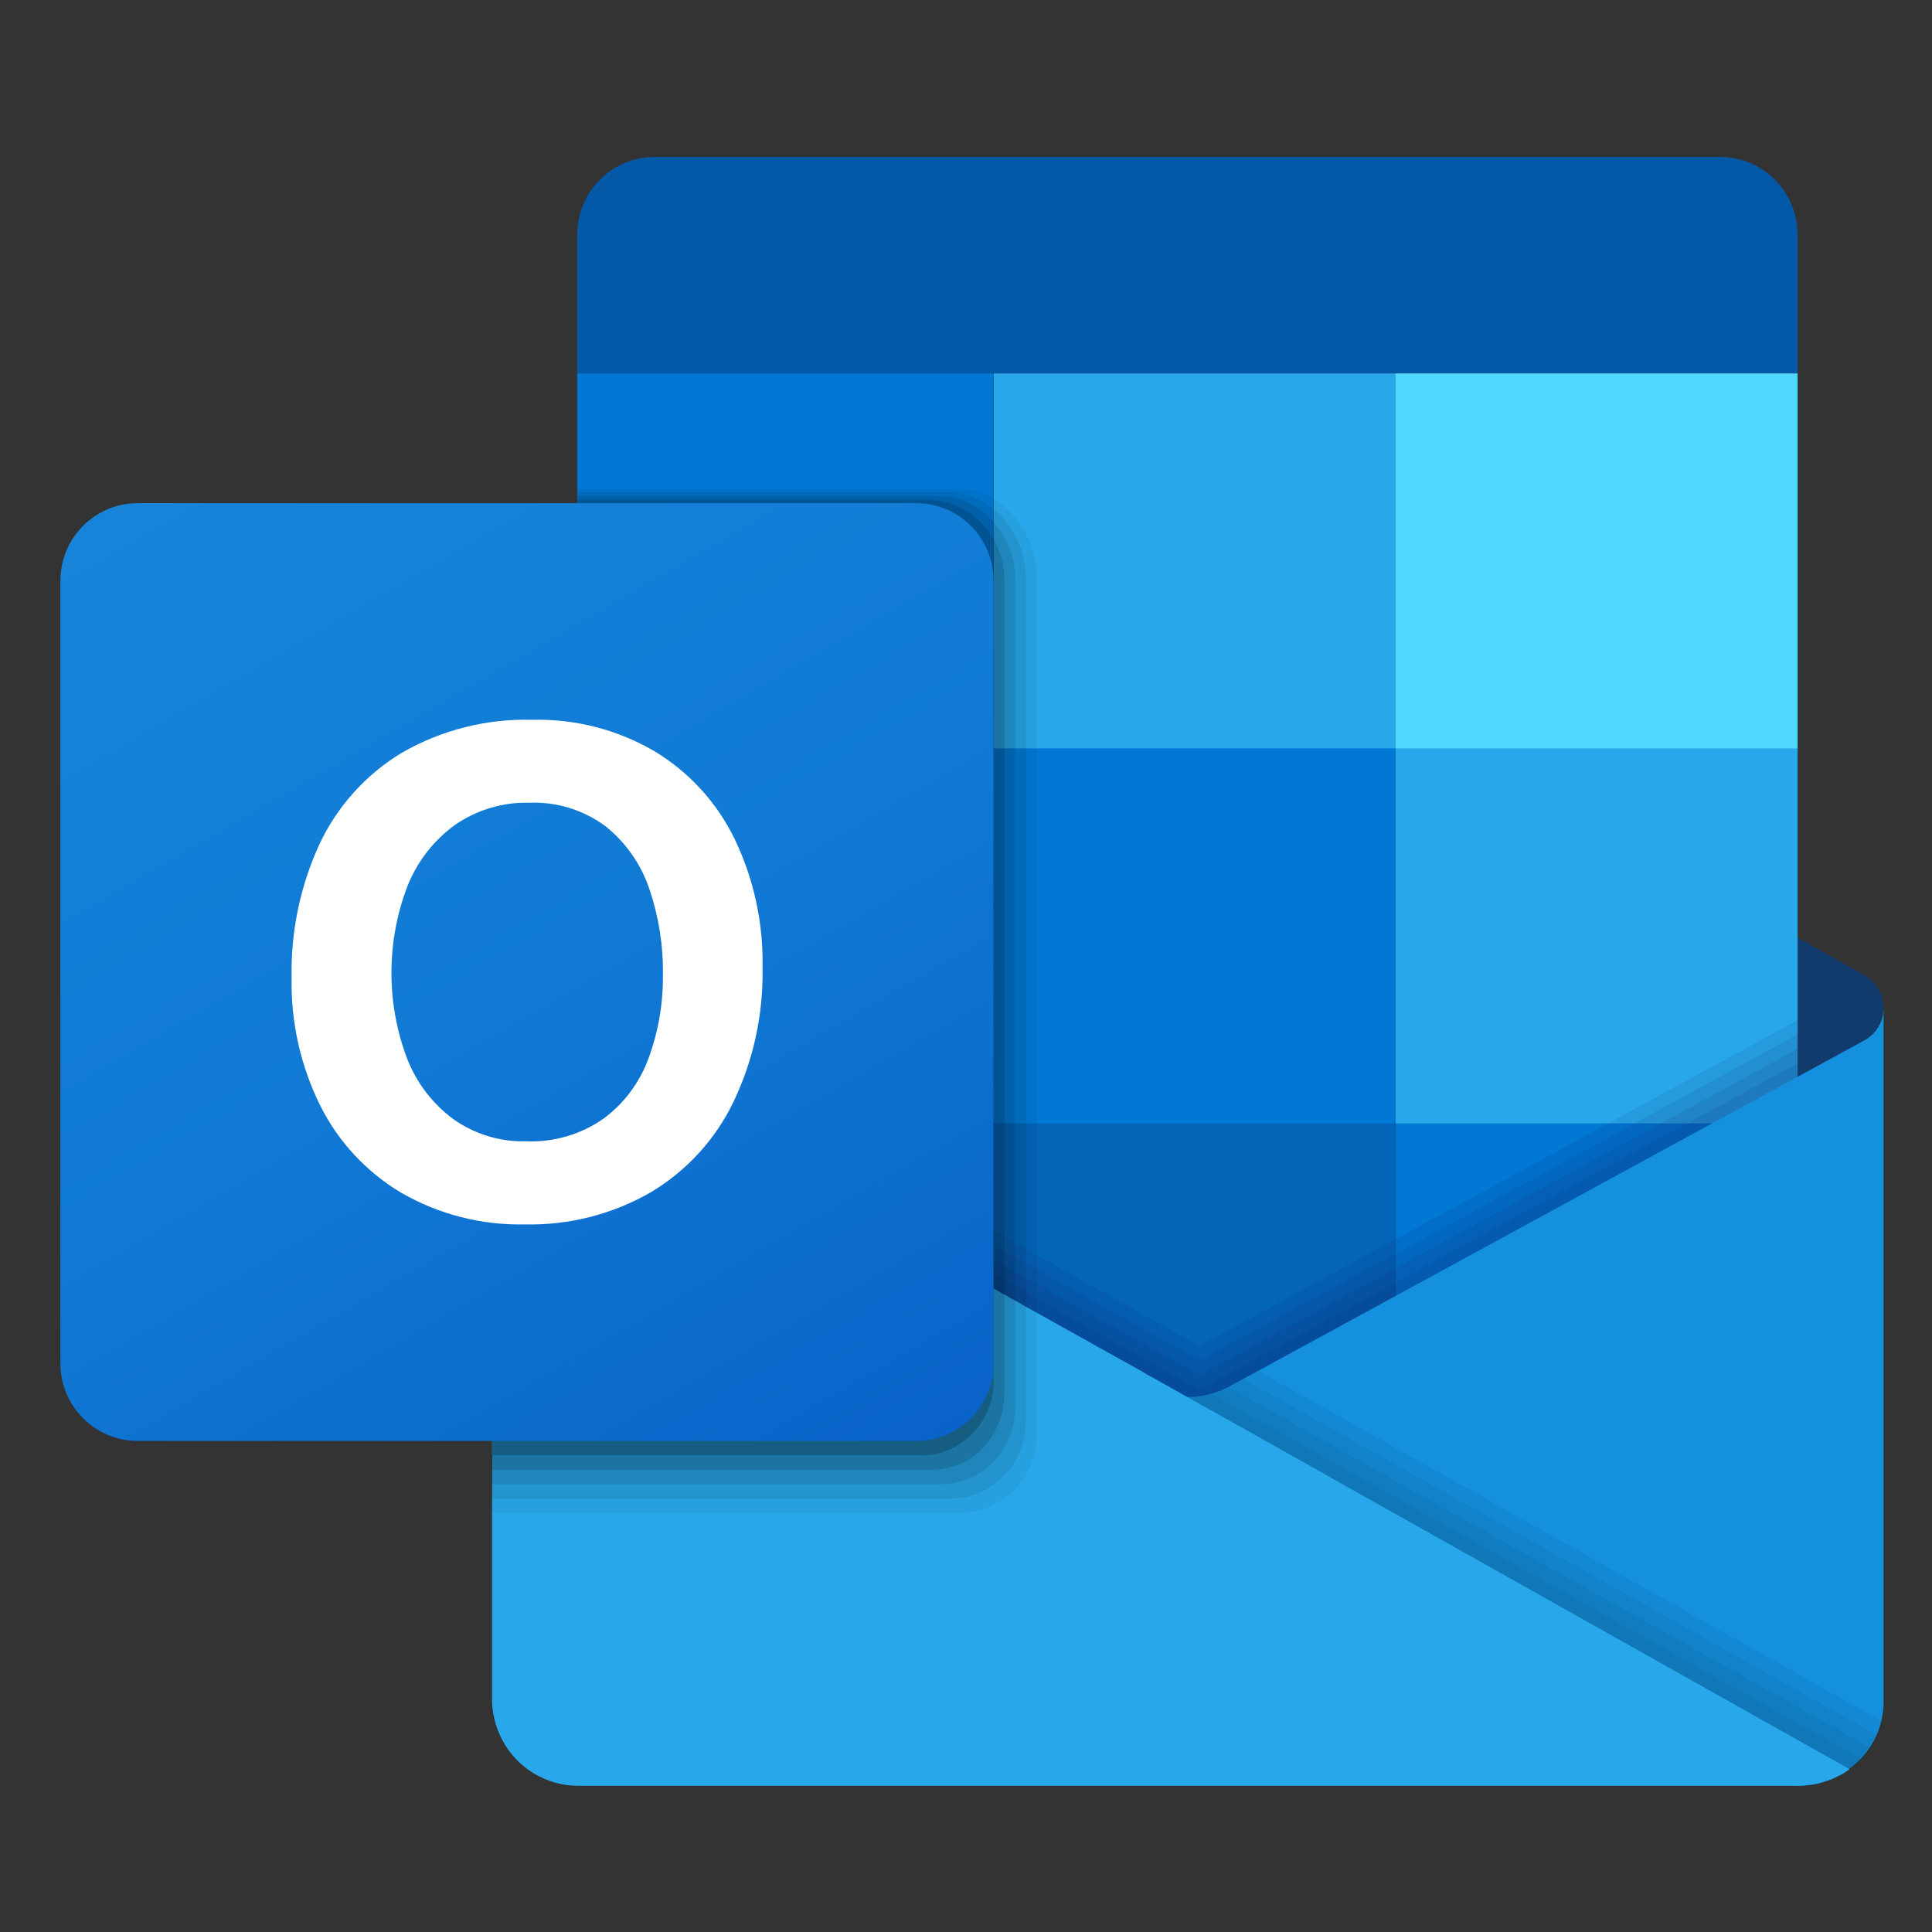
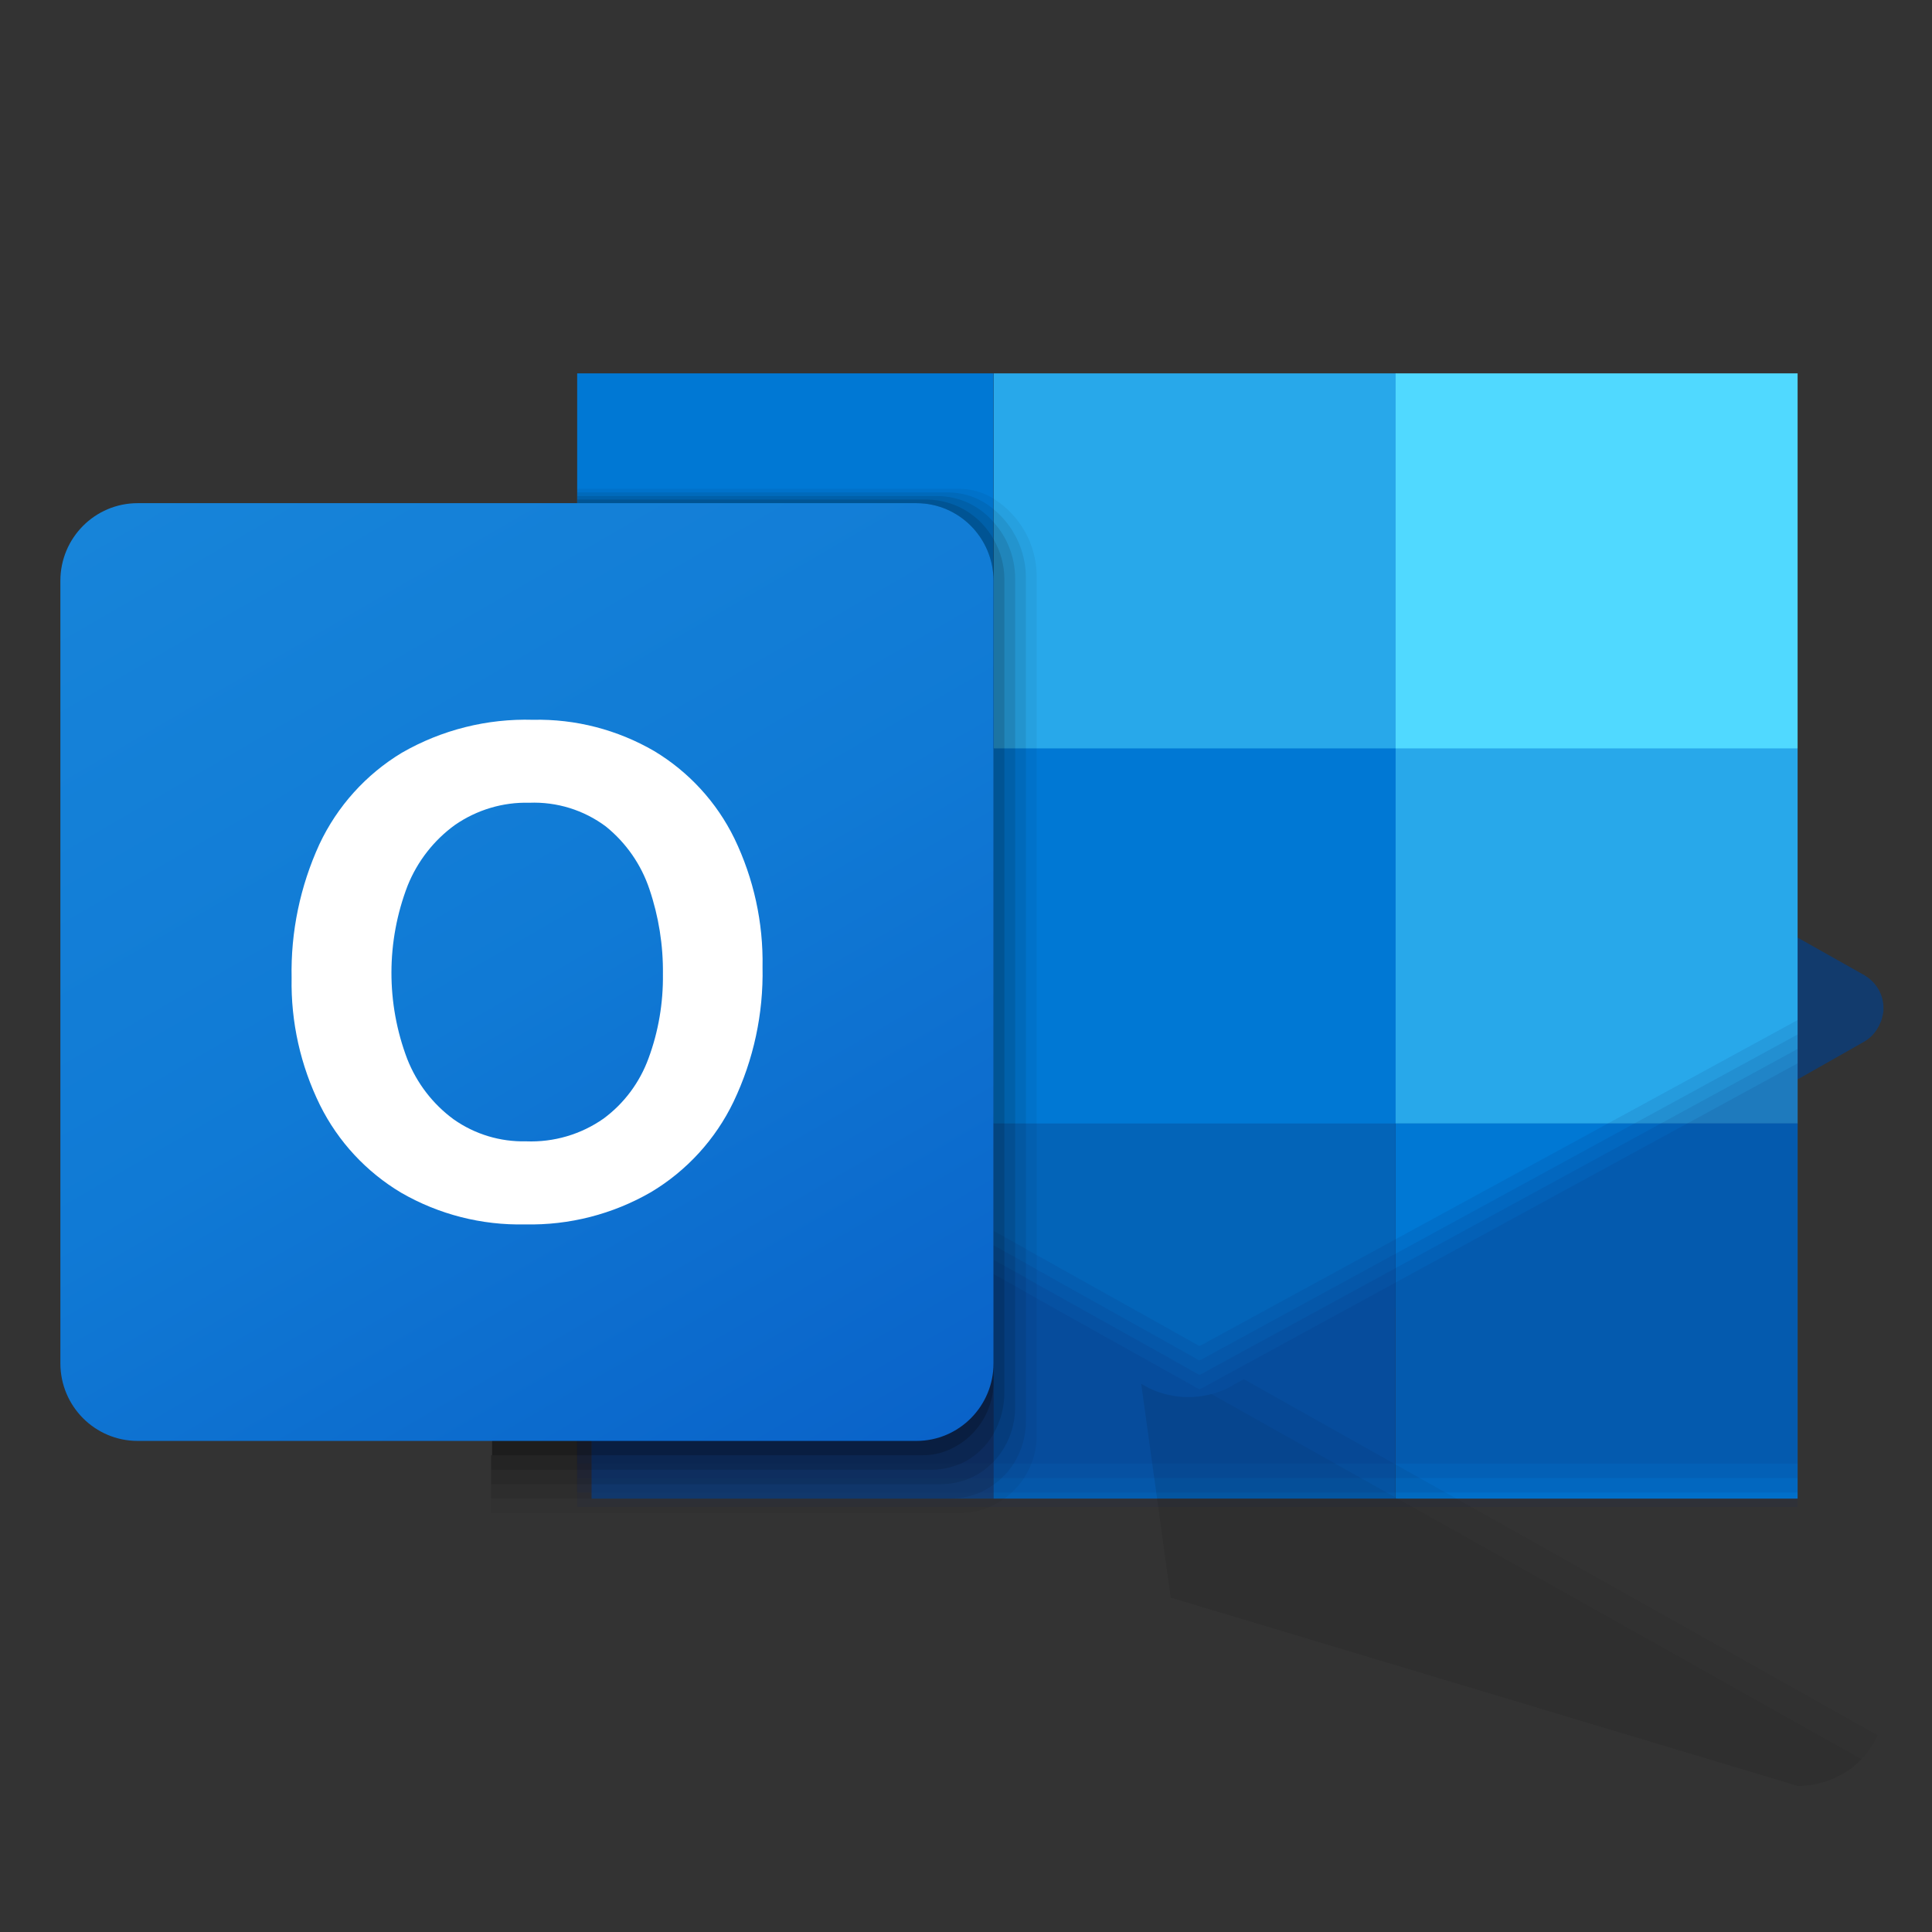
<svg xmlns="http://www.w3.org/2000/svg" width="16" height="16" viewBox="0 0 16 16" fill="none">
  <rect x="0" y="0" width="16" height="16" fill="#333333" stroke="none" />
  <g clip-path="url(#clip0_4577_18377)">
    <g clip-path="url(#clip1_4577_18377)">
      <path d="M15.598 8.351C15.599 8.372 15.596 8.393 15.59 8.413C15.589 8.423 15.586 8.433 15.583 8.442C15.584 8.443 15.583 8.444 15.582 8.446C15.58 8.454 15.577 8.463 15.572 8.471C15.567 8.483 15.561 8.495 15.555 8.506C15.526 8.56 15.482 8.604 15.429 8.632L14.877 8.945L14.83 8.972L14.243 9.305L14.108 9.381L11.551 10.834L11.502 10.862L10.527 11.416L10.406 11.484L10.286 11.552L10.226 11.586C10.205 11.597 10.184 11.609 10.163 11.621C10.16 11.622 10.159 11.623 10.157 11.625C10.113 11.648 10.066 11.665 10.018 11.676H10.017C9.958 11.691 9.898 11.699 9.837 11.699C9.726 11.7 9.616 11.674 9.516 11.625C9.499 11.615 9.483 11.605 9.466 11.597C9.46 11.594 9.454 11.59 9.447 11.586L8.685 11.153L8.581 11.094L8.507 11.052L8.492 11.044L8.436 11.012L8.428 11.007L8.403 10.993L8.385 10.982L8.366 10.971L8.342 10.958L8.314 10.943L8.3 10.934L8.296 10.932L8.258 10.91L8.225 10.891L8.215 10.886L8.173 10.862L6.019 9.639L5.565 9.381L5.43 9.305L4.843 8.972L4.781 8.937L4.245 8.632C4.191 8.604 4.148 8.56 4.119 8.506C4.112 8.495 4.106 8.482 4.101 8.469L4.076 8.351C4.076 8.295 4.091 8.241 4.118 8.192C4.146 8.144 4.186 8.104 4.234 8.076L4.238 8.073C4.24 8.073 4.243 8.07 4.245 8.07L4.781 7.767L4.844 7.731L7.378 6.292L7.542 6.198L8.173 5.841L8.215 5.816L8.225 5.811L8.258 5.792L8.296 5.771L8.3 5.768L8.314 5.76L8.343 5.744L8.366 5.731L8.385 5.72L8.403 5.711L8.428 5.697L8.437 5.692L8.492 5.66L8.508 5.651L8.581 5.609L8.685 5.55L9.447 5.117C9.471 5.104 9.494 5.091 9.516 5.079C9.616 5.029 9.725 5.004 9.836 5.004C9.948 5.004 10.057 5.029 10.157 5.079C10.18 5.091 10.203 5.104 10.225 5.117L11.501 5.841L12.295 6.292L14.83 7.731L14.877 7.759L15.429 8.07C15.432 8.07 15.435 8.073 15.437 8.073L15.439 8.076C15.488 8.104 15.528 8.144 15.556 8.192C15.584 8.24 15.599 8.295 15.598 8.351Z" fill="#123B6D" />
      <path d="M11.558 3.092H8.229V6.198L11.558 9.305H14.887V6.198L11.558 3.092Z" fill="#28A8EA" />
      <path d="M11.557 9.304V12.411H8.228L8.169 12.361L8.161 12.353V12.352L8.15 12.342L8.128 12.325L8.088 12.29L8.084 12.288L8.032 12.242L8.031 12.241L8.018 12.23L8.012 12.226L8.006 12.22L7.936 12.16H7.935L7.92 12.147L7.911 12.138L7.905 12.133L7.891 12.121L7.855 12.092L7.784 12.033L4.899 9.662L4.78 9.564V6.198H8.228L8.3 6.265L8.318 6.282L8.37 6.331L8.407 6.364L8.44 6.395L8.496 6.448L8.511 6.462L8.585 6.532L11.557 9.304Z" fill="#0364B8" />
      <path d="M8.229 9.304H4.899V12.411H8.229V9.304Z" fill="#14447D" />
      <path d="M14.887 9.304H11.558V12.411H14.887V9.304Z" fill="#0078D4" />
      <path d="M14.887 3.092H11.558V6.198H14.887V3.092Z" fill="#50D9FF" />
      <path d="M8.228 3.092H4.78V6.198H8.228V3.092Z" fill="#0078D4" />
      <path d="M11.558 6.198H8.229V9.304H11.558V6.198Z" fill="#0078D4" />
-       <path d="M5.42 1.3H14.247C14.331 1.3 14.414 1.317 14.492 1.349C14.569 1.381 14.64 1.429 14.699 1.488C14.759 1.548 14.806 1.619 14.838 1.697C14.87 1.775 14.887 1.858 14.887 1.943V3.092H4.78V1.943C4.78 1.858 4.797 1.775 4.829 1.697C4.861 1.619 4.908 1.548 4.968 1.488C5.027 1.429 5.098 1.381 5.175 1.349C5.253 1.317 5.336 1.3 5.42 1.3Z" fill="#0358A7" />
      <path opacity="0.1" d="M14.887 8.448L10.005 11.109L9.982 11.123C9.974 11.127 9.966 11.132 9.958 11.135C9.95 11.14 9.94 11.143 9.931 11.146L9.772 11.057L9.752 11.046C9.743 11.041 9.733 11.036 9.724 11.031L9.712 11.023L8.745 10.483L8.666 10.438L8.601 10.403L8.459 10.322L4.78 8.267V12.121H14.887V8.448Z" fill="#0A2767" />
      <path opacity="0.1" d="M14.887 8.567L10.005 11.229L9.982 11.242C9.974 11.247 9.966 11.251 9.958 11.255C9.95 11.259 9.94 11.263 9.931 11.266L9.772 11.176L9.752 11.166C9.743 11.161 9.733 11.156 9.724 11.15L9.712 11.143L8.745 10.603L8.666 10.558L8.601 10.522L8.459 10.441L4.78 8.387V12.241H14.887V8.567Z" fill="#0A2767" />
      <path opacity="0.1" d="M14.887 8.687L10.005 11.348L9.982 11.362C9.974 11.366 9.966 11.371 9.958 11.374C9.95 11.379 9.94 11.382 9.931 11.386L9.772 11.296L9.752 11.285C9.743 11.28 9.733 11.275 9.724 11.27L9.712 11.262L8.745 10.722L8.666 10.678L8.601 10.642L8.459 10.561L4.78 8.506V12.36H14.887V8.687Z" fill="#0A2767" />
      <path opacity="0.1" d="M14.887 8.806L10.005 11.468L9.982 11.481C9.974 11.486 9.966 11.49 9.958 11.494C9.95 11.498 9.94 11.502 9.931 11.505L9.772 11.415L9.752 11.405C9.743 11.4 9.733 11.395 9.724 11.389L9.712 11.382L8.745 10.842L8.666 10.797L8.601 10.761L8.459 10.68L4.78 8.626V12.48H14.887V8.806Z" fill="#0A2767" />
-       <path d="M15.438 8.617L15.432 8.62L15.431 8.621L10.223 11.46C10.2 11.474 10.177 11.487 10.153 11.498C10.053 11.546 9.943 11.57 9.833 11.57C9.722 11.57 9.612 11.546 9.512 11.498C9.488 11.487 9.465 11.474 9.442 11.46L9.687 13.23L14.878 14.789C15.03 14.79 15.178 14.744 15.302 14.658C15.393 14.596 15.467 14.513 15.519 14.416C15.571 14.318 15.598 14.21 15.599 14.1V8.351C15.599 8.406 15.584 8.459 15.555 8.506C15.527 8.553 15.486 8.591 15.438 8.617Z" fill="#1490DF" />
-       <path opacity="0.05" d="M10.425 11.355L10.231 11.46C10.209 11.474 10.185 11.487 10.162 11.499C10.061 11.546 9.952 11.57 9.841 11.57C9.731 11.57 9.621 11.546 9.521 11.499C9.497 11.487 9.474 11.474 9.451 11.46L9.696 13.231L14.887 14.79C15.038 14.79 15.186 14.744 15.311 14.658C15.449 14.563 15.548 14.42 15.589 14.257L10.425 11.355Z" fill="black" />
      <path opacity="0.05" d="M15.549 14.371L10.301 11.422L10.231 11.46C10.209 11.474 10.185 11.487 10.162 11.499C10.061 11.546 9.952 11.57 9.841 11.57C9.731 11.57 9.621 11.546 9.521 11.499C9.497 11.487 9.474 11.474 9.451 11.46L9.696 13.231L14.887 14.79C15.038 14.79 15.186 14.744 15.311 14.658C15.415 14.586 15.497 14.487 15.549 14.371Z" fill="black" />
-       <path opacity="0.05" d="M15.491 14.476L10.179 11.491L10.162 11.499C10.061 11.546 9.952 11.571 9.841 11.571C9.731 11.571 9.621 11.546 9.521 11.499C9.497 11.488 9.474 11.475 9.451 11.461L9.696 13.231L14.887 14.79C15.038 14.791 15.186 14.745 15.311 14.659C15.382 14.609 15.443 14.547 15.491 14.476Z" fill="black" />
      <path opacity="0.05" d="M15.415 14.569L10.08 11.572L10.054 11.557L10.033 11.545C9.862 11.591 9.681 11.574 9.521 11.498C9.497 11.487 9.474 11.474 9.451 11.46L9.696 13.23L14.887 14.789C15.038 14.79 15.186 14.744 15.311 14.658C15.348 14.632 15.383 14.602 15.415 14.569Z" fill="black" />
-       <path d="M15.318 14.652C15.303 14.663 15.287 14.673 15.272 14.683C15.256 14.693 15.24 14.701 15.223 14.709C15.204 14.719 15.185 14.727 15.166 14.736C15.165 14.736 15.164 14.737 15.162 14.737C15.141 14.745 15.12 14.752 15.098 14.758C15.074 14.767 15.05 14.773 15.024 14.776C15.019 14.778 15.014 14.779 15.008 14.78C14.995 14.782 14.982 14.783 14.967 14.784C14.942 14.788 14.916 14.79 14.89 14.789H4.798C4.704 14.79 4.611 14.773 4.524 14.738C4.437 14.703 4.358 14.651 4.29 14.585C4.223 14.519 4.17 14.441 4.133 14.354C4.096 14.267 4.076 14.174 4.075 14.08V8.351L4.239 8.443L4.242 8.444C4.243 8.445 4.243 8.445 4.244 8.445L4.78 8.745L5.781 9.304L8.228 10.671L8.3 10.712L8.318 10.721L8.37 10.751L8.407 10.771L8.44 10.789L8.496 10.822L8.511 10.83L8.585 10.871L9.47 11.365C9.492 11.38 9.516 11.393 9.54 11.405L9.835 11.571L10.021 11.676H10.023L10.816 12.121L11.028 12.241L11.241 12.361L11.33 12.411L11.454 12.48L15.318 14.652Z" fill="#28A8EA" />
      <path opacity="0.05" d="M8.585 4.765V11.887C8.586 11.967 8.571 12.047 8.541 12.122C8.525 12.164 8.504 12.204 8.48 12.241C8.451 12.285 8.417 12.326 8.377 12.361C8.358 12.379 8.338 12.395 8.317 12.411C8.279 12.438 8.238 12.461 8.194 12.48C8.116 12.513 8.031 12.53 7.946 12.53H4.067V12.052H4.076V8.351C4.076 8.295 4.09 8.241 4.118 8.192C4.146 8.144 4.186 8.104 4.234 8.076L4.237 8.073C4.24 8.073 4.242 8.07 4.245 8.07L4.781 7.767V4.048H7.946C8.046 4.048 8.144 4.077 8.229 4.13C8.336 4.198 8.425 4.291 8.488 4.402C8.55 4.513 8.584 4.637 8.585 4.765Z" fill="black" />
      <path opacity="0.075" d="M8.496 4.777V11.768C8.497 11.893 8.461 12.016 8.394 12.122C8.366 12.166 8.333 12.206 8.294 12.241C8.274 12.261 8.252 12.279 8.229 12.295C8.204 12.313 8.178 12.329 8.15 12.343C8.138 12.35 8.127 12.355 8.115 12.361C8.036 12.394 7.952 12.411 7.867 12.411H4.067V12.052H4.076V8.351C4.076 8.295 4.09 8.241 4.118 8.192C4.146 8.144 4.186 8.104 4.234 8.076L4.237 8.073C4.24 8.073 4.242 8.07 4.245 8.07L4.781 7.767V4.078H7.857C7.993 4.08 8.125 4.129 8.229 4.218C8.311 4.285 8.378 4.371 8.424 4.467C8.47 4.564 8.495 4.669 8.496 4.777Z" fill="black" />
      <path opacity="0.1" d="M8.407 4.787V11.648C8.409 11.818 8.345 11.982 8.229 12.105C8.223 12.111 8.217 12.116 8.211 12.121C8.16 12.172 8.101 12.212 8.036 12.241C8.035 12.241 8.034 12.242 8.033 12.242C7.956 12.275 7.873 12.291 7.79 12.291H4.067V12.052H4.076V8.351C4.076 8.295 4.09 8.241 4.118 8.192C4.146 8.144 4.186 8.104 4.234 8.076L4.237 8.073C4.24 8.073 4.242 8.07 4.245 8.07L4.781 7.767V4.108H7.767C7.855 4.109 7.942 4.129 8.021 4.166C8.101 4.204 8.172 4.258 8.229 4.325C8.343 4.452 8.406 4.616 8.407 4.787Z" fill="black" />
      <path opacity="0.125" d="M8.318 4.798V11.529C8.319 11.649 8.288 11.767 8.229 11.872C8.167 11.982 8.071 12.069 7.957 12.122C7.942 12.127 7.927 12.133 7.911 12.138C7.847 12.161 7.78 12.172 7.713 12.172H4.067V12.052H4.076V8.351C4.076 8.295 4.09 8.241 4.118 8.192C4.146 8.144 4.186 8.104 4.234 8.076L4.237 8.073C4.24 8.073 4.242 8.07 4.245 8.07L4.781 7.767V4.137H7.678C7.791 4.139 7.901 4.17 7.998 4.228C8.094 4.286 8.174 4.368 8.229 4.467C8.287 4.568 8.318 4.682 8.318 4.798Z" fill="black" />
      <path opacity="0.2" d="M8.228 4.81V11.41C8.235 11.549 8.195 11.686 8.114 11.799C8.034 11.913 7.917 11.995 7.784 12.033C7.735 12.046 7.684 12.053 7.634 12.052H4.075V8.351C4.075 8.295 4.09 8.241 4.117 8.192C4.145 8.144 4.185 8.104 4.233 8.076L4.237 8.073C4.239 8.073 4.242 8.07 4.244 8.07L4.78 7.767V4.167H7.589C7.758 4.167 7.921 4.235 8.041 4.356C8.161 4.476 8.228 4.64 8.228 4.81Z" fill="black" />
      <path d="M7.589 4.167H1.14C0.786 4.167 0.5 4.455 0.5 4.81V11.29C0.5 11.645 0.786 11.933 1.14 11.933H7.589C7.942 11.933 8.228 11.645 8.228 11.29V4.81C8.228 4.455 7.942 4.167 7.589 4.167Z" fill="url(#paint0_linear_4577_18377)" />
      <path d="M2.645 6.992C2.793 6.677 3.031 6.413 3.328 6.234C3.658 6.044 4.034 5.95 4.414 5.961C4.766 5.953 5.113 6.043 5.418 6.22C5.704 6.392 5.935 6.643 6.082 6.944C6.242 7.276 6.322 7.641 6.315 8.009C6.323 8.395 6.241 8.776 6.075 9.124C5.925 9.436 5.687 9.696 5.391 9.873C5.074 10.056 4.714 10.148 4.349 10.14C3.989 10.148 3.635 10.058 3.323 9.878C3.034 9.706 2.8 9.454 2.65 9.152C2.489 8.825 2.408 8.464 2.415 8.099C2.407 7.717 2.486 7.339 2.645 6.992ZM3.373 8.771C3.452 8.971 3.585 9.144 3.757 9.27C3.933 9.394 4.143 9.457 4.357 9.452C4.586 9.461 4.811 9.395 4.998 9.264C5.169 9.138 5.298 8.964 5.371 8.764C5.453 8.542 5.493 8.306 5.49 8.068C5.493 7.829 5.455 7.59 5.378 7.363C5.31 7.16 5.185 6.98 5.018 6.845C4.835 6.708 4.611 6.639 4.383 6.648C4.164 6.642 3.949 6.707 3.769 6.831C3.593 6.958 3.457 7.133 3.376 7.334C3.198 7.796 3.197 8.309 3.373 8.771L3.373 8.771Z" fill="white" />
    </g>
  </g>
  <defs>
    <linearGradient id="paint0_linear_4577_18377" x1="1.842" y1="3.66" x2="6.923" y2="12.419" gradientUnits="userSpaceOnUse">
      <stop stop-color="#1784D9" />
      <stop offset="0.5" stop-color="#107AD5" />
      <stop offset="1" stop-color="#0A63C9" />
    </linearGradient>
    <clipPath id="clip0_4577_18377">
      <rect width="16" height="16" fill="white" />
    </clipPath>
    <clipPath id="clip1_4577_18377">
      <rect width="15.1" height="13.5" fill="white" transform="translate(0.5 1.3)" />
    </clipPath>
  </defs>
</svg>